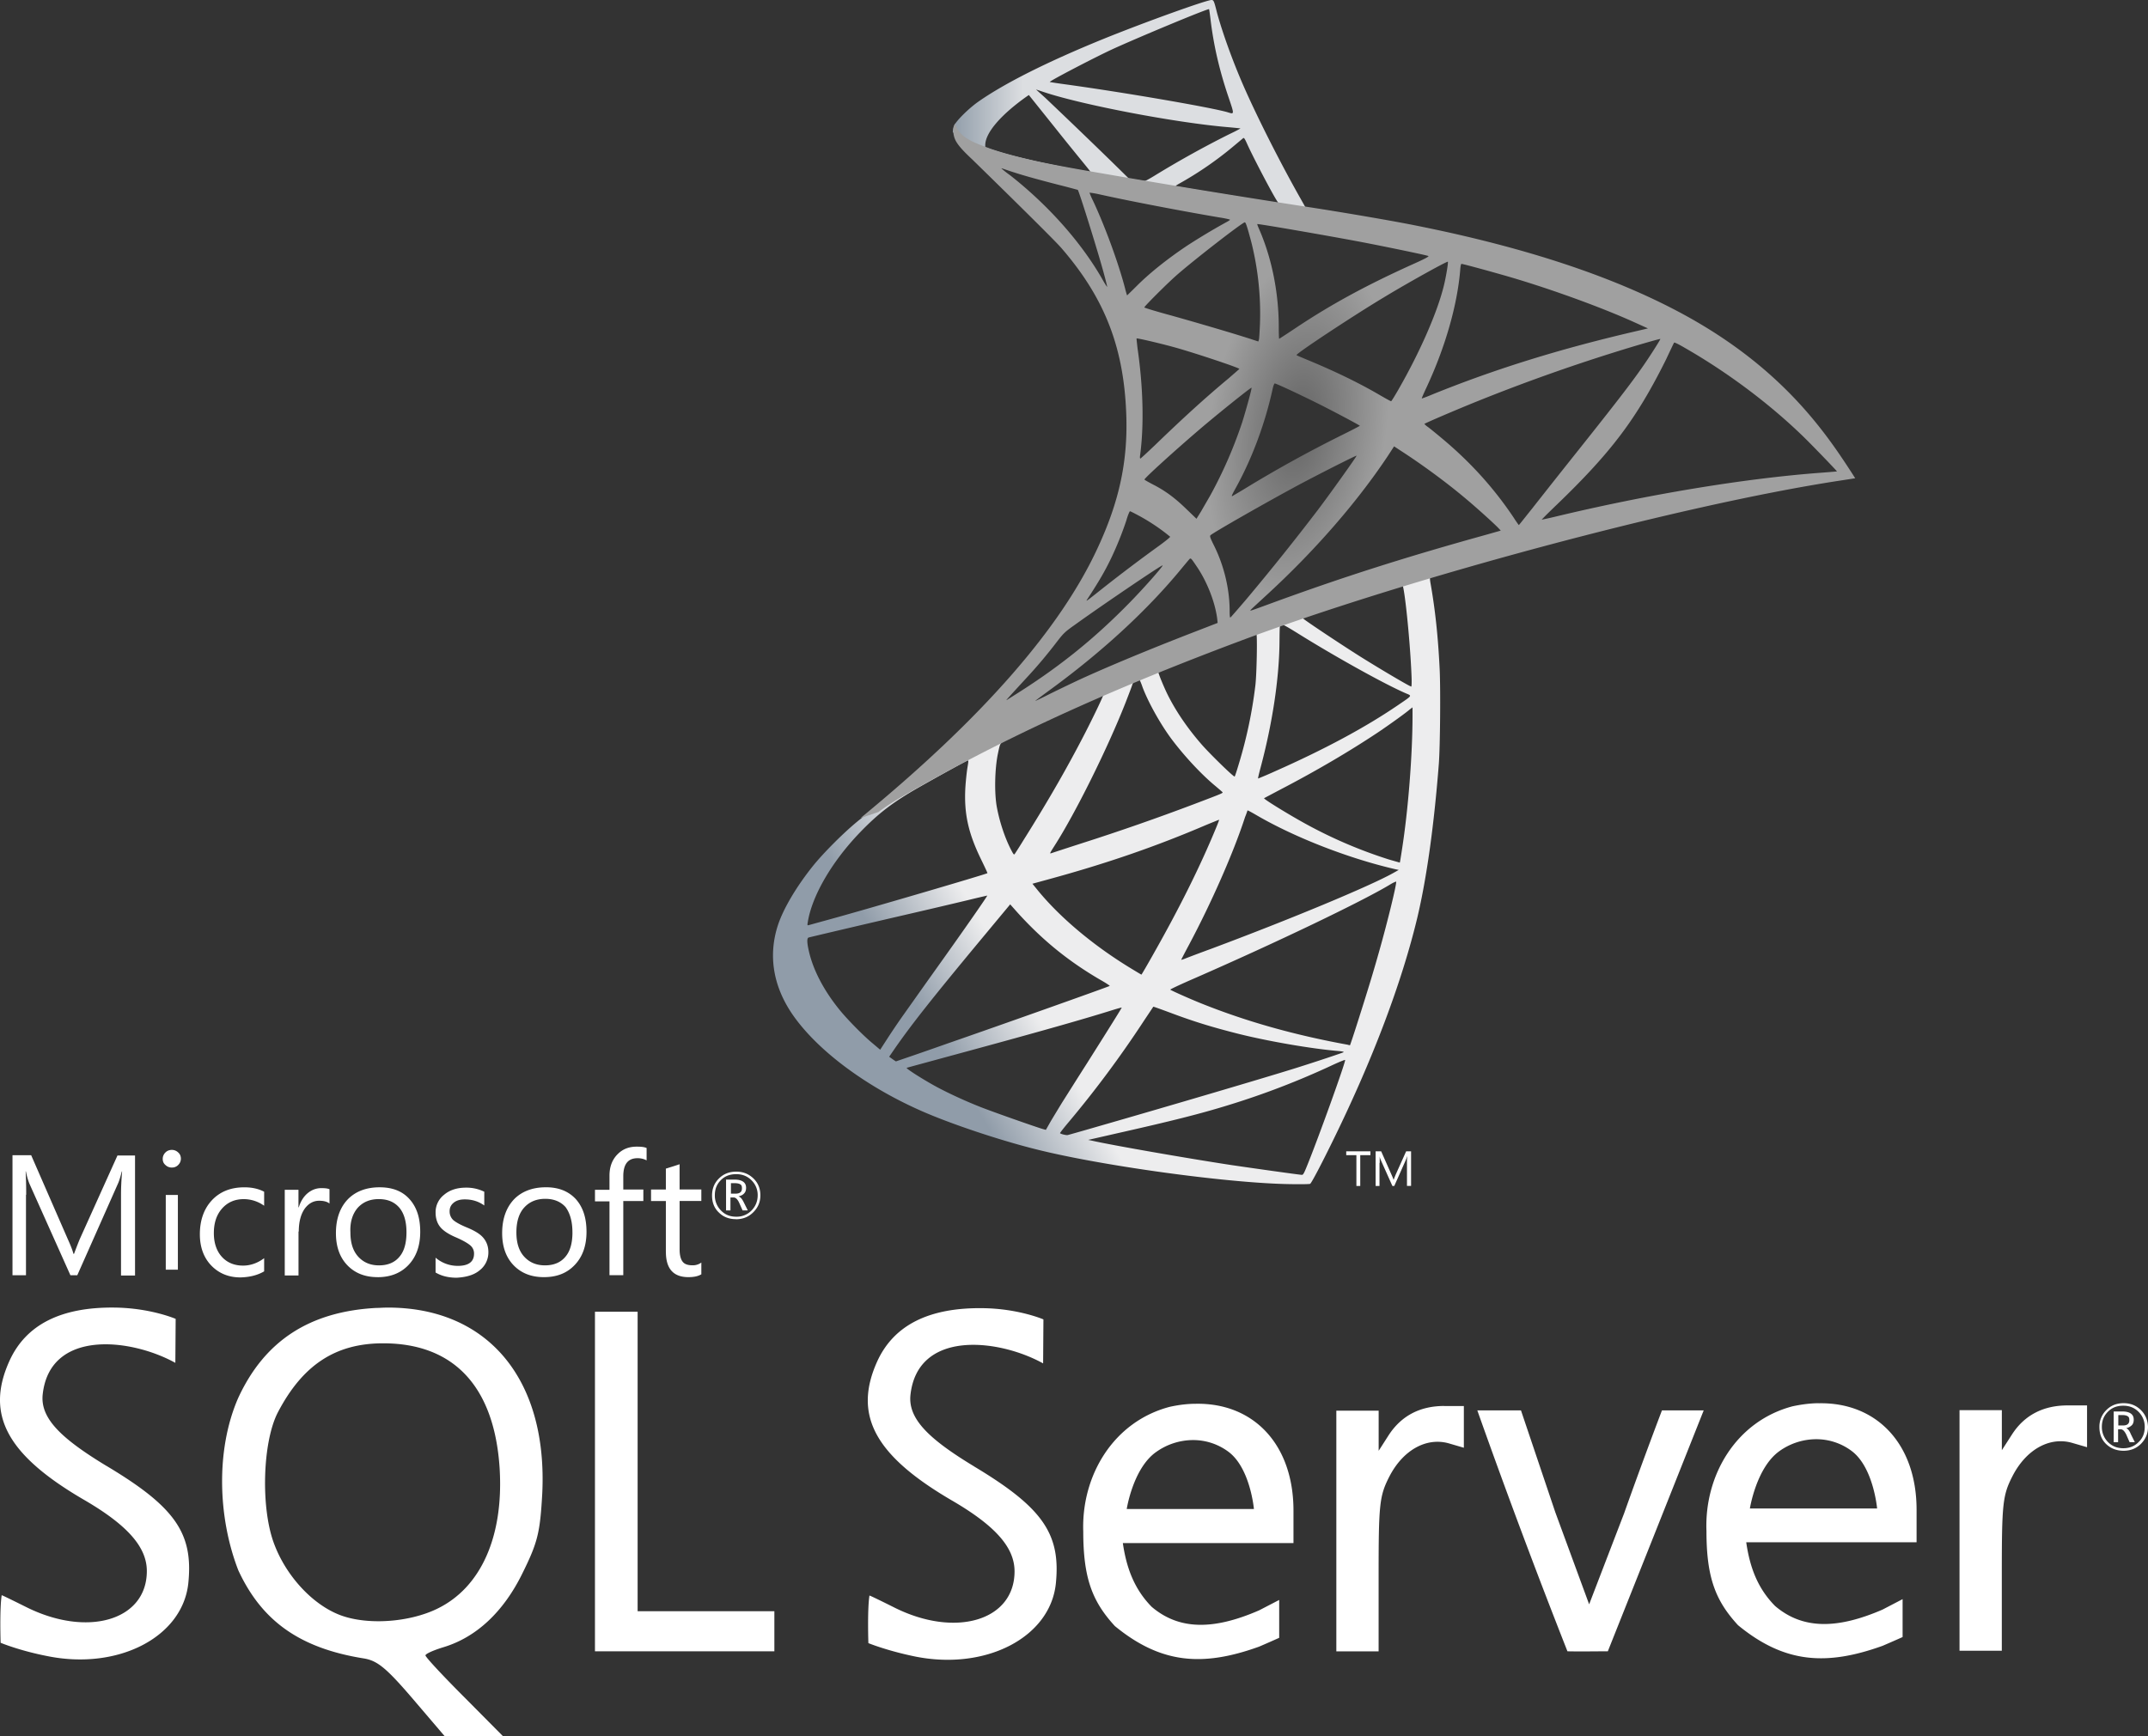
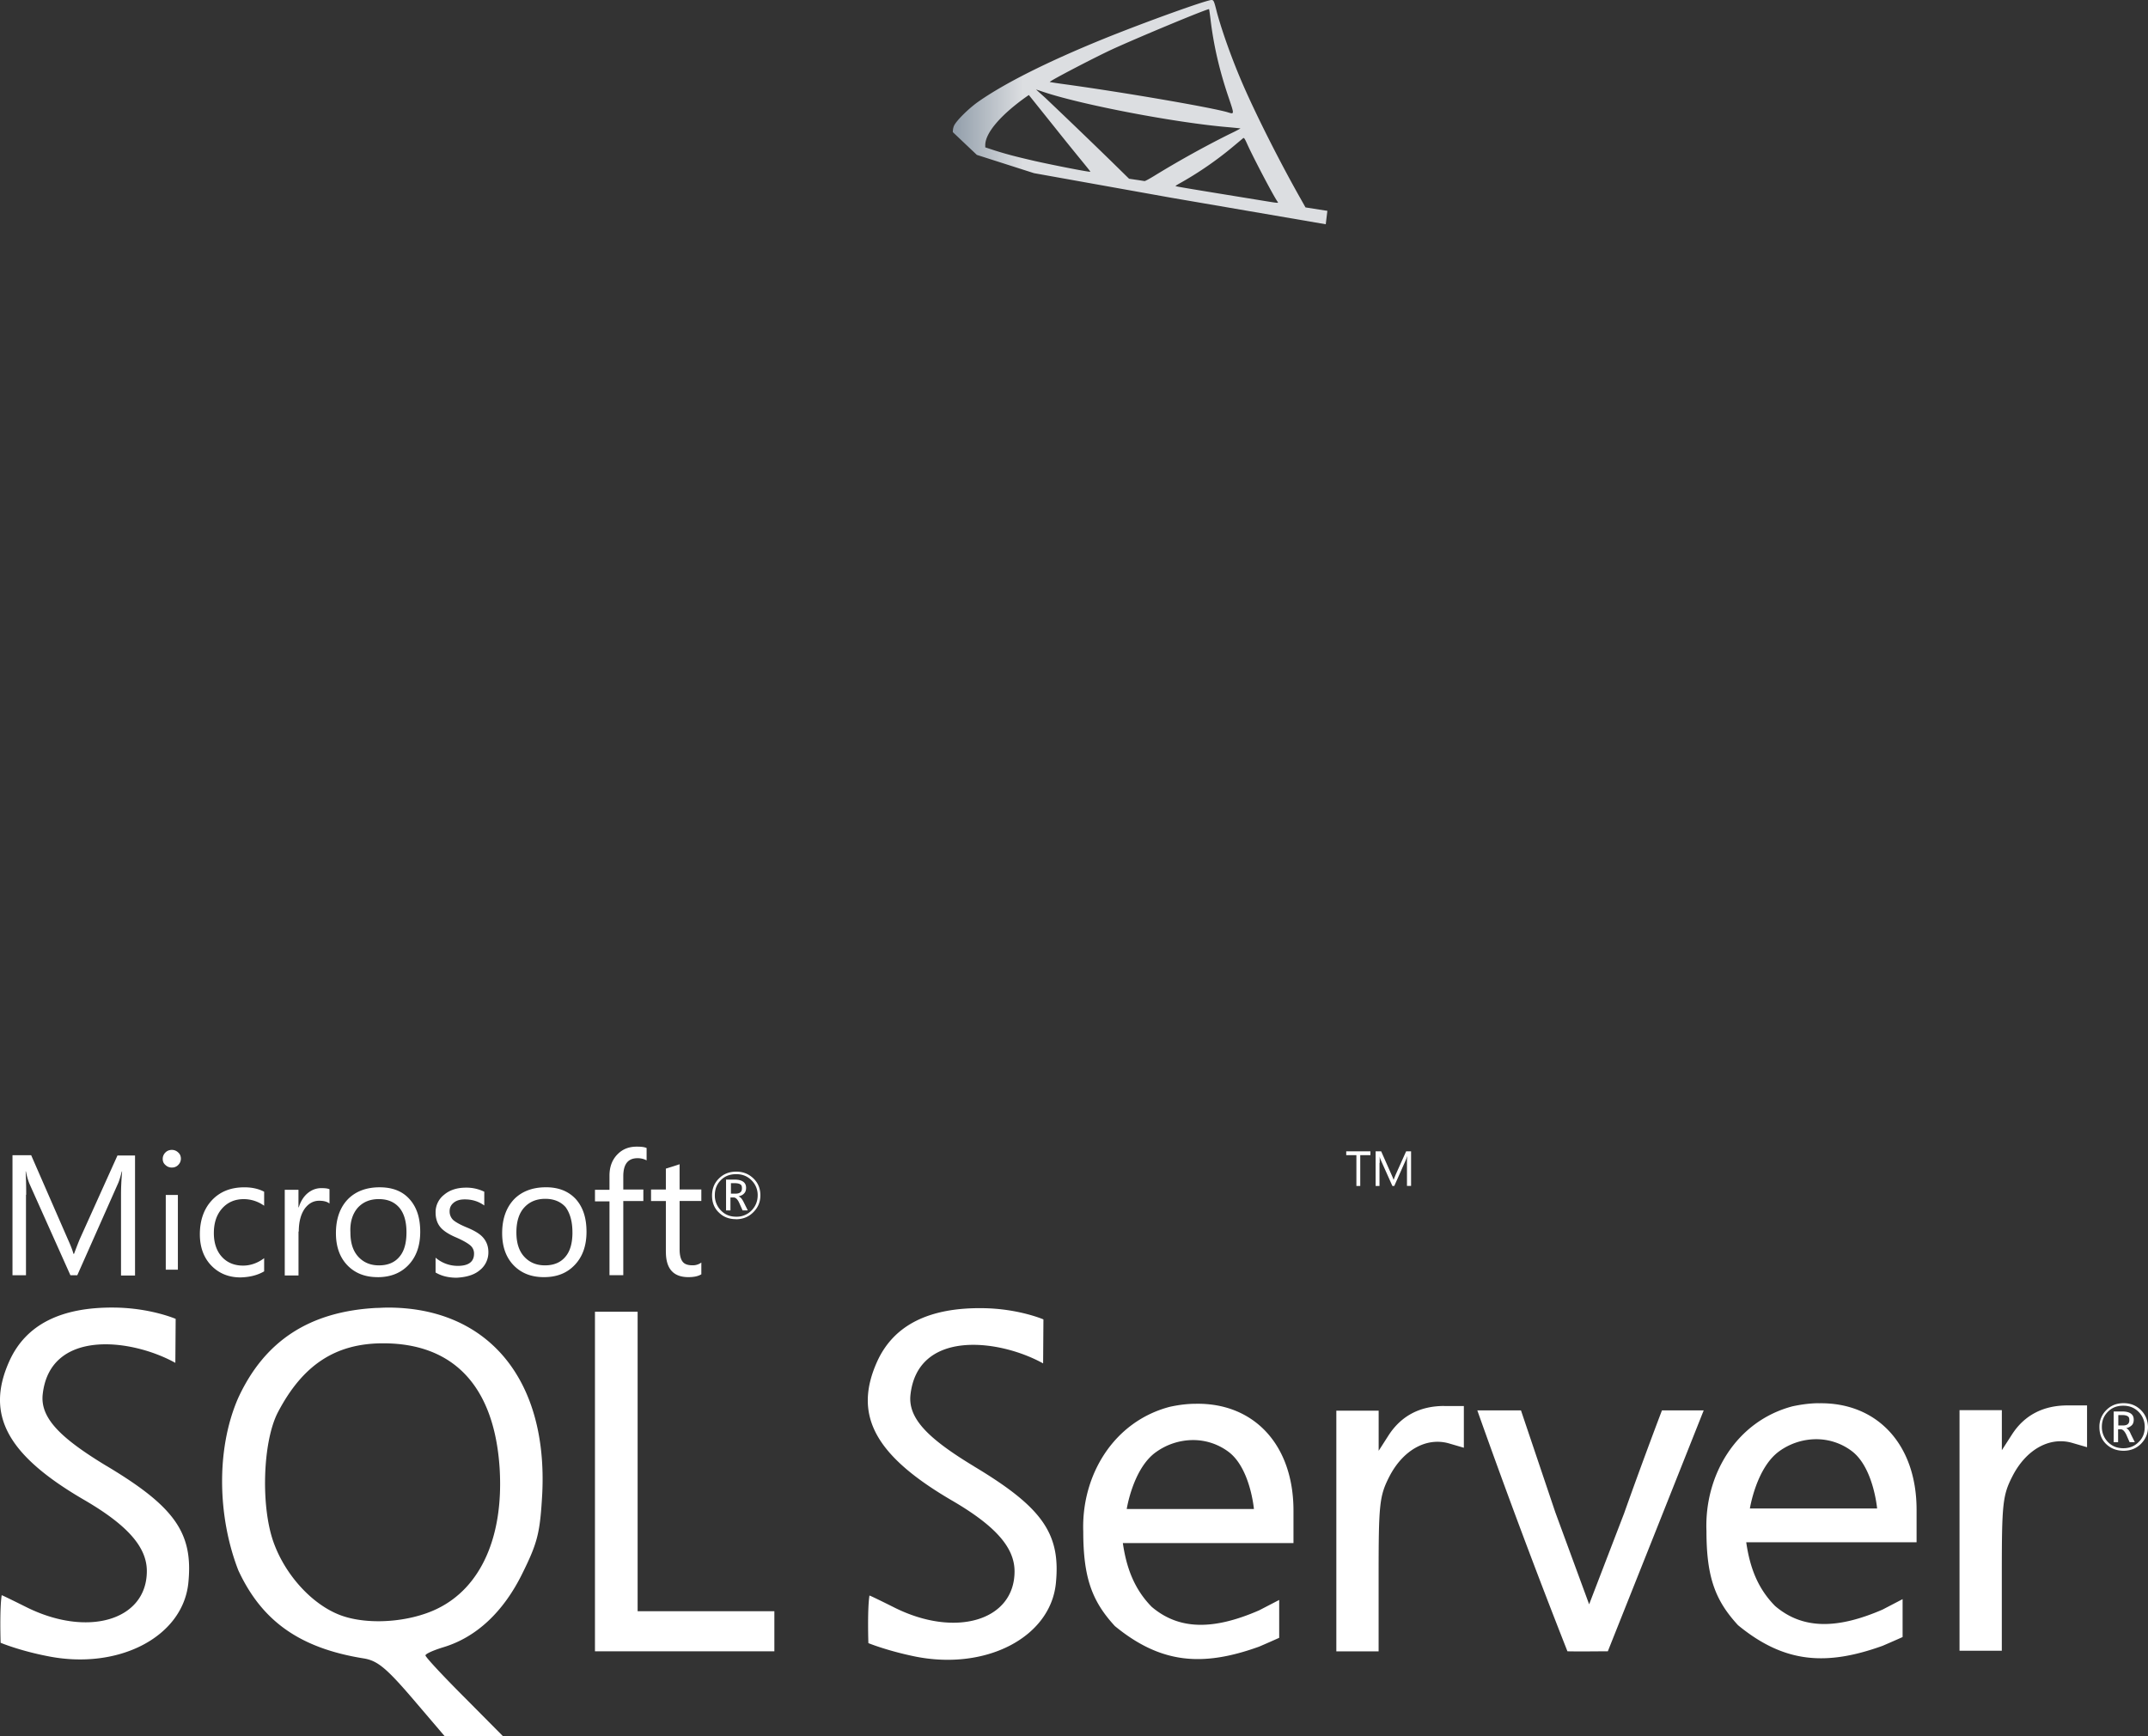
<svg xmlns="http://www.w3.org/2000/svg" viewBox="0 0 1478.2 1195.11">
  <rect x="0" y="0" width="1478.2" height="1195.11" fill="#333333" stroke="none" />
  <defs>
    <linearGradient gradientTransform="matrix(.07 0 0 -.07 858.54 799.37)" y2="1420.33" x2="-2061.25" y1="923.57" x1="-2901.95" gradientUnits="userSpaceOnUse" id="a">
      <stop stop-color="#909ca9" offset="0" />
      <stop stop-color="#ededee" offset="1" />
    </linearGradient>
    <linearGradient gradientTransform="matrix(.07 0 0 -.07 858.54 799.37)" y2="10288.81" x2="-2206.25" y1="10288.81" x1="-2882.7" gradientUnits="userSpaceOnUse" id="b">
      <stop stop-color="#939fab" offset="0" />
      <stop stop-color="#dcdee1" offset="1" />
    </linearGradient>
    <radialGradient gradientUnits="userSpaceOnUse" gradientTransform="matrix(-.067 -.01 -.02 .135 86.25 -830.64)" r="898.12" cy="7277.7" cx="-14217.45" id="c">
      <stop stop-color="#646464" offset="0" />
      <stop stop-color="#a0a0a0" offset="1" />
    </radialGradient>
  </defs>
-   <path d="M1002.18 380.54l-163.25 53.3-142.02 62.69-39.73 10.49a863.95 863.95 0 01-32.2 29.24 1148.65 1148.65 0 01-33.32 27.89c-10 7.9-24.8 22.7-32.33 32.08-11.23 14.07-20.11 29-23.94 40.47-6.78 20.73-3.45 41.7 9.63 61.08 16.78 24.68 50.22 49.85 89.2 67 19.88 8.76 53.31 20 78.49 26.28 41.82 10.62 122.77 22.1 167.31 23.82 9 .37 21.1.37 21.6 0 .98-.62 7.9-13.82 15.91-30.23 27.4-55.9 47.14-108.34 57.87-153.13 6.42-27.14 11.48-63.3 14.8-106.11.87-11.97 1.24-52.07.5-65.65-1.1-22.2-3.08-40.22-6.17-57.87-.49-2.59-.62-4.93-.37-5.06.5-.37 1.98-.86 22.09-6.66l-4.07-9.62zm-37.26 21.84c1.48 0 5.42 37.88 6.41 61.82.25 5.06.12 8.4-.12 8.4-.99 0-20.85-11.73-35.04-20.61-12.34-7.78-35.79-23.32-39.49-26.28-1.23-.87-1.11-1 9-4.45 17.16-5.8 57.88-18.88 59.24-18.88zm-83.17 27.4c1.11 0 3.95 1.6 10.74 5.8 25.41 15.91 59.96 35.16 74.77 41.58 4.57 1.97 5.06 1.23-5.43 8.39-22.46 15.3-50.47 30.35-84.77 45.53a257.46 257.46 0 01-11.23 4.81c-.24 0 .5-3.08 1.48-6.78 8.27-30.73 12.96-61.82 13.2-86.75.13-12.34.13-12.34 1.24-12.7-.25.12-.12.12 0 .12zm-17.15 6.54c.74.74.25 28.38-.74 35.9a314.03 314.03 0 01-11.35 53.68c-1.36 4.56-2.6 8.39-2.84 8.63-.5.62-17.4-15.91-22.95-22.33-9.63-11.1-17.15-22.21-22.7-33.07-2.84-5.55-7.28-16.4-6.91-16.78 1.97-1.36 67-26.53 67.5-26.03zm-80.7 31.7c.12 0 .25 0 .37.13.25.25 1.11 2.22 1.85 4.44 3.95 10.74 12.83 26.53 20.49 36.65 8.39 11.1 19.37 22.95 28.5 30.72 2.96 2.47 5.67 4.81 6.04 5.19.75.74 1 .61-19.12 8.26a1565.11 1565.11 0 01-77.86 27.15 3883.7 3883.7 0 00-20.85 6.79c-1.11.37-.74-.25 2.47-5.31 14.43-22.58 36.4-66.88 48.73-98.22 2.1-5.43 4.2-10.86 4.57-12.1.5-1.72 1.11-2.34 2.71-3.2.87-.25 1.73-.5 2.1-.5zm-24.67 10.25c.37.25-5.93 13.45-12.1 25.54-11.97 23.32-25.05 46.27-42.57 74.16a328.6 328.6 0 01-6.17 9.75c-.61.86-.86.61-2.83-3.21-4.2-8.27-7.66-18.88-9.5-28.63-1.86-9.62-1.49-26.4.61-36.77 1.6-7.65 1.48-7.53 5.18-9.38 15.8-8.02 66.88-31.96 67.38-31.46zm212.84 8.64v5.18c0 27.51-2.96 65.27-7.28 92.79-.74 4.81-1.36 8.76-1.48 8.88 0 0-3.58-.98-7.77-2.22a318.41 318.41 0 01-56.76-24.3c-11.97-6.55-29.37-17.28-28.87-17.78.12-.12 5.3-2.83 11.35-6.04 24.18-12.59 47.38-26.16 67.5-39.6 7.52-5.07 18.87-13.21 21.34-15.43zm-306 36.52c.49 0 .36.99-.38 5.43-.49 3.2-1.1 9.13-1.35 13.2-1 18.02 1.97 31.34 10.86 49.6 2.46 5.06 4.44 9.26 4.31 9.38-.86.74-82.54 24.68-108.21 31.71-7.65 2.1-14.31 3.95-14.8 4.07-.87.25-1 .13-.62-1.97 2.83-18.14 16.65-41.83 35.9-61.82 12.84-13.33 23.08-21.1 40.6-31.1 12.58-7.15 31.96-17.88 33.44-18.38 0-.12.12-.12.24-.12zm192.48 34.42c.13-.12 3.09 1.49 6.67 3.58 26.4 15.3 63.17 29.5 94.51 36.77l2.84.62-3.95 2.22c-16.4 9.13-70.33 31.59-125.48 52.2a998.49 998.49 0 00-17.4 6.53c-1.49.62-2.84 1-2.84.87s2.22-4.44 5.06-9.75c15.42-28.87 30.97-64.04 38.86-88.47 1-2.34 1.6-4.44 1.73-4.57zm-19.62 6.42c.13.13-.86 2.72-2.1 5.68-10.73 26.03-24.8 54.41-42.81 86.25-4.56 8.14-8.39 14.68-8.52 14.68-.12 0-3.82-2.22-8.26-4.93-26.16-16.05-49.36-35.79-64.53-54.91l-2.23-2.72 11.23-3.08c40.23-10.98 74.4-22.83 108.34-37.39 4.81-1.97 8.76-3.58 8.88-3.58zm121.91 42.57s.13.12 0 0c.13 2.84-6.17 28.26-11.35 46.64-4.32 15.43-8.02 27.52-14.8 48.86-2.97 9.38-5.56 17.16-5.68 17.16-.12 0-.86-.13-1.6-.37-36.65-6.67-69.47-15.92-100.32-28.26-8.64-3.46-20.98-9-21.72-9.63-.24-.24 7.16-3.7 16.54-7.77 56.14-24.55 114.38-52.44 134.37-64.4 2.34-1.49 4.2-2.23 4.56-2.23zm-281.45 9.63c.25.24-15.42 22.82-37.39 53.55-7.65 10.73-16.53 23.32-19.86 28a493.36 493.36 0 00-11.23 16.54l-5.19 8.02-5.55-4.69c-6.54-5.43-17.89-17.02-22.95-23.44-10.61-13.2-17.76-27.15-20.6-39.85-1.36-5.93-1.36-8.9-.13-9.26 1.85-.5 34.8-8.27 65.65-15.42 17.15-3.95 37.01-8.64 44.17-10.37a729.18 729.18 0 0113.08-3.08zm15.8 6.04l3.94 4.44c17.77 19.87 35.91 34.56 57.87 47.39 3.95 2.22 6.91 4.2 6.67 4.32-.87.61-76.26 27.39-111.18 39.48a2975.64 2975.64 0 01-35.9 12.46c-.13 0-1.24-.74-2.47-1.6l-2.22-1.6 3.57-5.19c11.6-16.78 26.16-35.16 57.88-73.42zm98.46 70.46c.12-.13 5.55 1.85 12.21 4.32 16.05 6.04 28.75 9.87 45.78 14.19 20.98 5.3 51.33 10.49 69.23 11.97 2.71.24 4.2.49 3.7.86-.87.5-19 6.54-32.33 10.74-21.23 6.66-86 25.78-138.81 40.96-9.75 2.84-18.14 5.18-18.64 5.3-1.23.25-5.3-.86-5.3-1.35 0-.25 2.96-4.07 6.54-8.27a732.4 732.4 0 0050.1-67.37c4.06-6.17 7.52-11.23 7.52-11.35zm-21.72.62c.13.12-8.63 14.18-23.93 38.37-6.54 10.24-13.82 21.84-16.42 25.91-2.46 3.95-6.17 10.12-8.26 13.57l-3.58 6.3-1.85-.5c-4.44-1.23-35.66-12.21-43.93-15.54-10.24-4.08-20.85-9.01-28.75-13.2-9.87-5.31-22.2-13.21-21.22-13.46.24-.12 17.15-4.69 37.5-10.24 54.05-14.68 84.04-23.2 103.66-29.36 3.58-1.12 6.66-1.98 6.78-1.85zm153.62 36.02h.13c.5 1.24-19.5 56.76-26.78 74.29-1.6 3.94-2.22 4.93-3.08 4.8-2.1-.11-31.1-4.19-48.74-6.78-30.73-4.69-82.3-13.7-95.26-16.66l-2.96-.61 18.38-4.2c39.49-8.88 58.5-13.7 77.74-19.62a549.43 549.43 0 0072.68-28c3.82-1.74 7.03-3.1 7.9-3.22z" fill="url(#a)" />
  <path d="M833.88 0c-2.72-.36-46.52 15.43-74.78 26.9-38.13 15.55-67.74 30.36-86 43.2-6.79 4.8-15.3 13.32-16.66 16.65-.5 1.23-.74 2.71-.74 4.2l16.54 15.67 39.36 12.58 93.65 16.78 107.1 18.39 1.11-9.26c-.37 0-.61-.12-.98-.12l-14.07-2.22-2.84-5.06c-14.56-25.66-30.6-57.5-39.98-78.97-7.28-16.66-14.19-35.9-18.01-49.73-2.1-8.39-2.35-8.88-3.7-9zm-1.98 6.3h.13c.12.12.61 3.58 1.1 7.65 2.1 17.28 5.93 33.93 11.97 51.95 4.57 13.57 4.57 12.83-.74 11.23-12.58-3.46-68.97-13.2-109.81-18.88-6.54-.87-12.1-1.73-12.1-1.85-.49-.5 29.5-16.17 42.7-22.34 16.9-7.77 63.3-27.14 66.75-27.76zM712.95 61.58l4.82 1.6c26.15 8.89 91.92 21.47 128.2 24.43 4.07.37 7.52.75 7.65.75.12.12-3.33 1.97-7.78 4.07a681.5 681.5 0 00-50.1 27.76c-3.94 2.47-7.52 4.44-8.01 4.44-.5 0-3.09-.5-5.8-.86l-4.94-.74-12.33-12.1a5171.3 5171.3 0 00-45.29-43.55zm-4.93 3.82l17.4 21.72c9.5 11.97 19.12 23.7 21.22 26.28 2.1 2.6 3.82 4.7 3.7 4.82-.5.37-25.17-4.45-38.25-7.4-13.45-3.1-19-4.57-27.27-7.16l-6.79-2.23v-1.72c.13-8.27 10.62-20.61 28.38-33.2zm147.82 29.62c.5 0 1.1 1.1 2.59 4.44 4.2 9.25 17.28 34.18 20.48 38.99 1 1.6 2.72 1.73-14.68-1.1-41.83-6.8-55.28-9.02-55.28-9.26 0-.13 1.23-.99 2.84-1.85a240.88 240.88 0 0037.63-26.04c2.84-2.34 5.43-4.57 5.93-4.94.12-.24.37-.37.49-.24z" fill="url(#b)" />
-   <path d="M657.3 85.02s-2.71 4.32-.12 10.74c1.6 3.95 6.3 8.76 11.6 13.7 0 0 54.9 53.55 61.57 61.2 30.35 35.04 43.56 69.59 44.8 117.22.73 30.6-5.07 57.5-19.5 88.72-25.67 56.02-79.84 117.83-163.37 186.44l12.21-4.07c7.9-5.93 18.63-12.22 43.8-26.04 58.12-31.83 123.52-61.08 203.72-91.18 115.5-43.44 305.4-94.28 413.48-110.8l11.23-1.74-1.73-2.71c-9.87-15.3-16.65-24.8-24.8-34.92-23.69-29.37-52.44-53.18-87.6-72.93-48.37-27.02-110.93-48.12-190.15-63.79-14.93-2.96-47.75-8.64-74.4-12.7a7577.85 7577.85 0 01-133.26-21.72c-14.44-2.47-36.03-6.17-50.35-9.26-7.4-1.6-21.59-4.93-32.7-8.76-8.88-3.45-21.71-6.9-24.43-17.4zm31.84 30.85c.12-.12 2.1.62 4.69 1.48 4.69 1.6 10.73 3.46 17.9 5.43A910.1 910.1 0 00728 127.1c7.4 1.85 13.57 3.58 13.7 3.58.86.86 13.32 40.71 17.52 56.01 1.6 5.8 2.83 10.74 2.71 10.74-.13.12-1.48-1.97-3.09-4.81-14.43-25.42-37.26-51.2-63.67-71.94-3.45-2.46-6.04-4.69-6.04-4.8zm60.7 16.78c.62 0 3.34.37 6.67 1.11 20.98 4.7 58.61 11.85 82.67 15.92 4.07.62 7.28 1.36 7.28 1.6 0 .25-1.48 1.11-3.33 2.1a447.66 447.66 0 00-25.91 15.55c-13.7 9.13-26.04 19-34.92 27.88-3.58 3.58-6.67 6.54-6.67 6.54s-.73-2.1-1.35-4.69c-4.44-17.15-13.7-42.57-22.09-60.46a52.95 52.95 0 01-2.47-5.67c0 .24 0 .12.13.12zm106.86 20.36c.74.25 1.98 4.44 4.44 13.7a202 202 0 015.93 56.51c-.25 5.18-.5 10-.74 10.61l-.37 1.24-6.42-2.1c-13.2-4.2-34.67-10.5-53.06-15.67-10.49-2.84-19-5.43-19-5.68 0-.74 15.3-16.04 21.84-21.84 12.46-10.98 46.27-37.14 47.38-36.77zm8.52 1.23c.37-.36 51.08 8.4 74.15 12.84 17.16 3.33 42.08 8.51 43.56 9.13.74.24-1.85 1.73-10.12 5.43-32.57 14.68-56.76 27.88-80.82 43.92-6.29 4.2-11.6 7.65-11.72 7.65-.12 0-.25-3.57-.25-7.9 0-23.44-4.68-47.13-13.32-67.12-.87-1.97-1.6-3.82-1.48-3.95zm131.16 25.92c.37.37-1.23 10.36-2.71 16.28-4.45 18.39-16.41 45.66-31.1 71.32-2.59 4.57-4.93 8.27-5.18 8.4-.25.12-3.58-1.73-7.4-3.95-14.32-8.4-30.6-16.3-48.37-23.7-4.94-2.1-9.26-3.82-9.38-4.07-.87-.74 38.87-27.02 59.84-39.6 16.66-10.12 43.8-25.18 44.3-24.68zm9.38 1.48c1.1 0 23.57 6.17 35.29 9.62 29 8.64 62.3 20.86 84.03 30.73l9 4.07-6.29 1.48c-53.06 12.21-98.46 26.28-142.27 44.05a91.31 91.31 0 01-7.03 2.71c-.25 0 .99-2.83 2.59-6.29 13.2-28 21.72-57.25 23.81-82.18.13-2.34.5-4.2.87-4.2zm-223.58 51.33c.36-.37 17.52 3.7 26.77 6.29 14.07 3.95 43.93 13.94 43.93 14.68 0 .13-3.33 2.97-7.28 6.42-16.17 13.45-31.71 27.64-50.35 45.65-5.55 5.31-10.24 9.63-10.48 9.63-.25 0-.37-.74-.25-1.73 2.84-20.73 2.22-47.38-1.73-74.4-.37-3.46-.74-6.42-.61-6.54zm360.42.37c.24.24-7.9 13.08-13.08 20.36-7.4 10.6-18.27 24.68-42.82 55.52a8208.85 8208.85 0 00-32.33 40.85c-4.93 6.16-9 11.35-9.13 11.35-.12 0-1.72-2.22-3.45-4.94-13.82-20.73-30.36-38.87-49.98-55.15-3.7-3.09-7.77-6.42-9.13-7.4a13.76 13.76 0 01-2.46-2.1c0-.37 20.97-9.38 36.89-15.8a1264.68 1264.68 0 0194.4-33.69c14.92-4.68 30.84-9.25 31.09-9zm9.5 2.47c.5-.13 3.45 1.35 7.03 3.45 29.99 17.15 59.35 39.24 82.55 61.94 6.54 6.42 22.7 23.2 22.46 23.32 0 0-5.68.5-12.34.99-51.95 3.95-118.46 14.93-182.37 30.35a246.8 246.8 0 01-8.4 1.85c-.24 0 4.57-4.8 10.62-10.6 37.51-36.16 54.66-58.99 74.9-99.7 2.83-6.05 5.3-11.23 5.55-11.6-.12 0-.12 0 0 0zm-274.8 28.13c1.74.37 17.78 7.9 29.87 13.94 11.1 5.55 27.76 14.44 28.63 15.18.12.12-5.8 3.2-13.08 6.79a860.18 860.18 0 00-63.8 35.16 429.37 429.37 0 01-10.98 6.54c-.5 0-.37-.5 2.96-6.54 11.1-20.23 20-44.42 25.05-67.99.5-1.85.99-3.08 1.36-3.08zm-16.03 2.96c.37.37-3.83 15.55-6.42 23.81a303.82 303.82 0 01-21.84 50.1c-1.97 3.45-4.93 8.51-6.54 11.35l-3.08 4.94-6.91-6.66c-8.02-7.78-14.56-12.6-22.95-16.91-3.34-1.73-5.93-3.2-5.93-3.45 0-1 21.1-20.12 37.27-33.94 11.6-10 36.03-29.61 36.4-29.24zm98.1 40.35l6.04 3.95c13.82 9 30.1 20.97 42.57 31.46 7.03 5.8 20.6 18.02 23.32 20.98l1.48 1.6-10 2.84c-56.5 15.67-100.19 29.61-151.15 48.37-5.67 2.1-10.49 3.82-10.86 3.82-.74 0-1.35.62 11.36-11.1 32.57-29.98 61.44-63.05 82.91-95.26zm-25.8 6.42c.25.24-16.65 24.06-26.77 37.5a1669.84 1669.84 0 01-48.37 60.46c-6.17 7.29-11.47 13.33-11.72 13.46-.37.12-.5-1.73-.5-4.57 0-14.93-3.82-30.85-10.48-44.42-2.84-5.68-3.34-7.03-2.72-7.65 2.35-2.1 38.25-22.58 60.96-34.8 15.3-8.14 39.23-20.23 39.6-19.98zm-155.96 38.25c.37 0 3.2 1.48 6.42 3.2 7.9 4.32 14.93 9.13 21.22 14.32.24.24-2.96 2.84-7.16 5.92a1152.64 1152.64 0 00-39.85 30.1c-10.86 8.65-11.23 8.9-10 7.04 8.15-12.46 12.22-19.5 16.54-28.5a229.69 229.69 0 0010.36-25.79c.99-3.58 2.22-6.3 2.47-6.3zm41.58 32.57c.62-.12 1.36.99 4.69 5.92 7.03 10.5 12.46 24.56 13.82 35.91l.25 2.47-16.9 6.54c-30.24 11.72-58.12 23.32-77 31.96-5.3 2.46-14.56 6.9-20.6 9.87-6.05 3.08-10.99 5.43-10.99 5.3 0-.12 3.82-2.96 8.51-6.41 36.9-26.78 68.86-56.15 92.8-85.51 2.58-3.09 4.93-5.93 5.17-6.05zm-19.12 4.7c.5.48-13.57 16.4-23.2 26.15-23.81 24.3-47.38 43.31-76.63 61.82-3.7 2.34-7.03 4.44-7.4 4.69-.86.5.25-.74 13.08-14.69a336.08 336.08 0 0021.35-25.3c4.68-6.04 5.55-6.9 12.34-11.71 18.14-13.08 59.96-41.46 60.46-40.97z" fill="url(#c)" />
  <path fill="#fff" d="M265.75 900.1c-2.28 0-4.56.22-6.81.22-45.98 2.45-76.99 22.68-95.12 62.2-15.5 35.73-13.8 82.44.18 118.4 16.26 35.12 42.55 53.67 86.41 60.67 9.29 1.52 15.51 6.62 33.49 27.6l22.12 25.92h40.12l-26.68-26.9c-14.75-14.74-26.67-27.58-26.67-28.7 0-1.13 5.64-3.6 12.47-5.68 22.5-6.82 41.2-24.2 54.27-50.86 10.59-21.4 12.1-28.02 13.62-54.64 3.97-79.26-37.82-128.82-107.4-128.25v.02zm35.17 207.27c-19.52 9.46-47.86 11.34-66.36 4.56-19.12-7.03-37.64-26.9-45.97-49.38-9.26-24.6-7.94-69.96 2.65-90.39 17.02-32.53 39.53-47.49 72.43-47.49 48.79 0 76.54 29.89 80.17 86.05 2.86 46.89-12.84 82.06-42.9 96.63l-.02.02zM993.94 967.8c-16.82 0-29.7 6.82-38.38 20.24l-6.8 10.62v-27.63h-29.13v165.68h29.1v-52.95c0-48.43.6-54.09 7.37-67.34 9.33-18.17 25.37-27.23 40.88-22.9l10.41 3.04v-28.71h-13.45v-.05zm-171.1-1.51c-5.7 0-11.75.76-17.77 2.08-38.98 10.19-60.94 47.49-59.6 85.87 0 32.14 6.25 48.2 21.75 65.06 31.77 26.06 60.5 28.15 99.28 14.16 6.61-2.82 13.81-6.07 13.81-6.07v-26.07l-13.81 7.16c-31.38 13.66-55.02 13.66-73.95-2.43-12.08-12.3-17.4-27.04-19.84-43.87h117.43v-22.34c0-45.54-27.41-74.3-67.32-73.55h.03zm-47.49 72.64s4.34-28.4 20.43-39.55a43.91 43.91 0 0125.33-8.11c8.72 0 17.41 2.82 24.6 8.3 14.74 11.35 17.21 39.15 17.21 39.15h-87.56v.21zm-702.1-29.88c-31.58-19.13-45.59-32.92-43.87-49.18 4.9-45 60.5-38.78 91.29-21.75l.22-30.28s-17.02-7.37-41.42-7.76c-37.43-.56-61.63 11.71-72.97 36.7-16.66 36.86-1.91 64.66 51.4 95.67 29.92 17.41 43.15 32.53 43.15 49 0 34.05-41.05 45.94-83.4 24.58-8.72-4.34-16.1-7.96-16.48-7.96-1.52 9.65-.74 32.74-.74 32.74s13.01 5.47 32.53 9.24c48.4 9.65 92.44-13.06 96.6-49.92 3.63-34.6-8.89-52.76-56.31-81.1v.02zM1251.7 965.9c-5.68 0-11.71.78-18 2.1-38.93 10.2-60.85 47.5-59.36 85.88 0 32.09 6.23 48 21.73 64.83 31.77 26.1 60.5 28.2 99.48 14.19 6.59-2.82 13.77-6.03 13.77-6.03v-26.1l-13.8 7.19c-31.44 13.62-55.08 13.62-73.94-2.47-12.15-12.28-17.42-26.85-19.87-43.87h117.23v-22.34c0-45.32-27.4-74.1-67.3-73.34l.06-.04zm-47.5 72.64s4.39-28.36 20.45-39.73a43.68 43.68 0 0125.31-8.13c8.68 0 17.42 2.82 24.6 8.33 14.74 11.34 17.22 39.34 17.22 39.34h-87.55l-.02.2zm-533.8-29.12c-31.58-19.08-45.54-32.92-43.85-49.19 4.9-45.02 60.5-38.77 91.3-21.74l.21-30.28s-17.02-7.37-41.42-7.72c-37.43-.56-61.63 11.71-72.99 36.7-16.63 36.86-1.7 64.66 51.44 95.67 29.88 17.4 43.1 32.31 43.1 48.8 0 34.04-41.02 46.12-83.37 24.56-8.68-4.34-16.05-7.92-16.48-7.92-1.52 9.65-.74 32.75-.74 32.75s12.86 5.27 32.31 9.24c48.45 9.67 92.51-13.01 96.66-49.88 3.6-34.44-8.9-52.59-56.17-80.95v-.04zm752.42-42c-16.83 0-29.86 6.82-38.38 20.25l-6.82 10.58v-27.58h-29.12v165.63h29.1v-52.95c0-48.4.59-54.09 7.38-67.32 9.32-18.15 25.37-27.23 40.87-22.87l10.41 3.03v-28.78h-13.44zm-984.02 41.04V902.94h-29.36v233.73H532.9v-27.6H438.8v-100.6zm679.01 32.9l-24.2 62.98-23.27-63.33-23.64-70.17h-30.05a5139.08 5139.08 0 0062.02 165.83c9.26.21 18.54 0 27.8 0l32.68-82.06 33.29-83.75h-28.73s-12.7 33.27-25.92 70.52l.02-.02zm-611.36-202.1c4.73 0 8.68-1.53 11.93-4.78 3.21-3.2 4.9-6.98 4.9-11.7 0-4.74-1.69-8.68-4.9-11.72-3.25-3.04-7-4.55-11.7-4.55-4.78 0-8.73 1.52-11.94 4.72-3.25 3.21-4.72 7.16-4.72 11.71 0 4.78 1.52 8.72 4.72 11.72 3.04 3.03 6.99 4.55 11.71 4.55v.04zm-10.4-26.9c2.81-2.82 6.24-4.12 10.62-4.12 4.12 0 7.55 1.3 10.41 4.12a14.17 14.17 0 014.34 10.41c0 4.16-1.52 7.76-4.34 10.58a14.17 14.17 0 01-10.4 4.17c-4.2 0-7.6-1.3-10.42-4.17a14.56 14.56 0 01-4.33-10.58c0-4.16 1.3-7.59 4.12-10.4zm7 11.93h1.9c1.35 0 2.68 1.3 3.8 3.77l2.28 5.12h3.58l-2.82-5.68c-1.15-2.28-2.28-3.6-3.6-3.97 1.67-.4 3-.96 3.95-2.09.95-.97 1.3-2.3 1.3-3.79 0-1.73-.54-3.03-1.7-3.99-1.3-1.08-3.38-1.67-6.07-1.67h-6.02v21.19h3.03v-8.9l.37.01zm0-9.85h2.65c1.9 0 3.25.4 3.99.96.71.56.9 1.3.9 2.64 0 2.45-1.51 3.6-4.33 3.6h-3.25v-7.2h.04zM18.03 822.4c0-7.37-.21-12.86-.39-16.09h.18c.75 3.82 1.69 6.66 2.45 8.54l28.19 62.98h4.72l28.2-63.54c.75-1.73 1.51-4.34 2.45-7.96h.21c-.56 6.3-.76 11.76-.76 16.11v55.59h9.65V795.4h-12.1l-25.91 57.47c-.96 2.28-2.28 5.68-3.97 10.2h-.4c-.56-2.24-1.88-5.65-3.76-9.81l-25.33-58.05H8.6v82.62h9.28v-55.39l.15-.04zm96.05.16h8.33V874h-8.33v-51.45zm4.16-18.87c1.74 0 3.21-.59 4.34-1.74a6.02 6.02 0 001.9-4.33c0-1.7-.56-3.21-1.88-4.34a6.07 6.07 0 00-4.38-1.74c-1.69 0-3.2.59-4.34 1.74a6.1 6.1 0 00-1.9 4.34c0 1.88.58 3.2 1.9 4.33a6.24 6.24 0 004.34 1.74h.02zm63.54 71.45v-9.06c-4.55 3.4-9.46 5.1-14.53 5.1-6.07 0-11-2.09-14.6-6.08-3.57-3.94-5.48-9.43-5.48-16.26 0-7.16 1.9-12.84 5.85-17.18 3.8-4.16 8.72-6.24 14.75-6.24a24.2 24.2 0 0114.01 4.55v-9.65c-3.97-2.08-8.5-3.03-13.62-3.03-9.45 0-16.82 3.03-22.33 8.9-5.47 5.84-8.29 13.8-8.29 23.41 0 8.54 2.45 15.72 7.55 21.21 5.31 5.64 12.1 8.5 20.43 8.5 6.44-.18 11.7-1.52 16.26-4.17zm23.83-27.43c0-6.79 1.52-12.27 4.34-16.05 2.65-3.4 5.85-5.12 9.65-5.12 3.2 0 5.48.59 7.15 1.91v-9.84c-1.3-.57-3.18-.76-5.63-.76-3.4 0-6.44 1.14-9.11 3.25-2.82 2.23-5.07 5.64-6.4 9.98h-.21V819h-9.44v58.98h9.46v-30.27h.2zm54.28 31.44c8.9 0 16.05-2.86 21.36-8.54 5.3-5.64 7.94-13.23 7.94-22.69 0-9.64-2.43-17.02-7.38-22.5-4.9-5.49-11.7-8.14-20.6-8.14s-16.05 2.65-21.36 7.77c-5.68 5.64-8.67 13.6-8.67 23.8 0 8.9 2.43 16.27 7.55 21.76 5.29 5.68 12.3 8.52 21.16 8.52v.02zm-13.44-48.05c3.6-3.8 8.32-5.69 14.18-5.69 6.07 0 10.62 1.9 14 5.69 3.41 3.97 5.1 9.63 5.1 17.2 0 7.2-1.51 12.85-4.72 16.65-3.21 3.97-7.94 6.07-14.19 6.07-6.07 0-10.77-2.1-14.37-6.07-3.58-4-5.3-9.46-5.3-16.66-.36-7.15 1.52-13 5.3-17.2zM330.59 874a15.5 15.5 0 005.5-12.1c0-4.34-1.51-7.93-4.33-10.78-2.3-2.27-5.86-4.33-11-6.41-4.55-1.91-7.37-3.6-8.89-4.93a8.1 8.1 0 01-2.45-6.07c0-2.45.96-4.34 2.82-5.85 1.91-1.52 4.34-2.26 7.6-2.26 5.09 0 9.45 1.35 13.43 4.19v-9.46a27.71 27.71 0 00-12.68-2.81c-6.07 0-11.19 1.67-14.97 4.9a15.11 15.11 0 00-5.85 12.27c0 4.34 1.3 7.94 3.77 10.58 2.08 2.26 5.64 4.56 10.58 6.61 4.73 2.09 7.94 3.97 9.65 5.49a7.21 7.21 0 012.45 5.64c0 5.5-3.77 8.35-11.14 8.35a23.38 23.38 0 01-15.33-5.64v10.2c4.12 2.47 9.06 3.6 14.53 3.6 7-.38 12.49-2.09 16.26-5.5l.05-.02zm45.02-56.73c-8.9 0-16.05 2.65-21.37 7.77-5.63 5.64-8.67 13.6-8.67 23.81 0 8.9 2.45 16.27 7.55 21.75 5.31 5.68 12.3 8.52 21.18 8.52 9.11 0 16.05-2.86 21.36-8.54 5.32-5.64 7.96-13.23 7.96-22.69 0-9.65-2.47-17.02-7.37-22.5-5.12-5.5-11.93-8.14-20.6-8.14l-.04.02zm18.34 31.02c0 7.2-1.52 12.85-4.73 16.65-3.2 3.97-7.93 6.07-14.18 6.07-6.07 0-10.78-2.1-14.38-6.07-3.58-3.99-5.29-9.46-5.29-16.65 0-7.6 1.89-13.45 5.68-17.4 3.58-3.77 8.31-5.68 14.19-5.68 5.85 0 10.56 1.9 13.96 5.68 3.04 4.17 4.73 9.83 4.73 17.4h.02zm25.55 29.5h9.43v-51.06h13.81v-7.94h-13.81v-9.1c0-8.29 3.2-12.45 9.85-12.45 2.23 0 4.5.56 6.2 1.52v-8.52c-1.7-.76-3.97-.94-6.81-.94-5.1 0-9.26 1.52-12.67 4.73-3.97 3.77-6.07 8.67-6.07 15.31v9.67h-9.98v7.94h9.98v50.88l.07-.03zm38.75-16.08c0 11.54 5.1 17.41 15.5 17.41 3.78 0 6.62-.6 8.9-1.95v-8.1a9.87 9.87 0 01-6.08 1.9c-3.2 0-5.46-.76-6.78-2.47-1.35-1.7-2.1-4.56-2.1-8.5v-33.3h14.95v-7.93h-14.96V801.4c-3.25 1.13-6.44 2.08-9.45 3.03v14.36h-10.2v7.94h10.2v34.98l.02.02zm1014.88 108.73c-3.21-3.04-7-4.56-11.71-4.56-4.77 0-8.72 1.52-11.93 4.78a15.9 15.9 0 00-4.73 11.7c0 4.73 1.52 8.68 4.7 11.72 3.22 3.03 7.16 4.55 11.93 4.55 4.71 0 8.68-1.52 11.93-4.73 3.2-3.25 4.88-7 4.88-11.7-.17-4.78-1.89-8.73-5.1-11.76h.03zm-1.52 22.34c-2.82 2.81-6.25 4.11-10.4 4.11-4.13 0-7.55-1.3-10.42-4.11a14.7 14.7 0 01-4.34-10.63c0-4.12 1.3-7.55 4.17-10.4 2.82-2.83 6.22-4.13 10.58-4.13 4.12 0 7.55 1.3 10.41 4.12a14.31 14.31 0 014.34 10.4c0 4.4-1.3 7.77-4.34 10.64zm-8.5-9.66a8.16 8.16 0 003.97-2.08c.95-.97 1.3-2.3 1.3-3.81 0-1.7-.54-3.04-1.69-3.97-1.3-1.09-3.4-1.67-6.07-1.67h-6.03v21.16h3.04v-8.89h1.88c1.3 0 2.6 1.3 3.78 3.77l2.25 5.1h3.6l-2.82-5.68c-.97-2.47-2.1-3.6-3.25-3.97l.04.04zm-2.08-1.9h-3.26v-7.16h2.67c1.89 0 3.21.35 3.97.93.76.57.93 1.3.93 2.65 0 2.45-1.51 3.58-4.33 3.58h.02zM933.44 816.35h2.65v-21.18h7v-2.65h-16.65v2.65h7v21.18zm16.05-15.91c0-2.07 0-3.76-.15-4.7.17 1.12.56 1.88.74 2.44l8.13 18.17h1.3l8.15-18.34c.22-.57.4-1.3.76-2.28-.17 1.89-.17 3.4-.17 4.55v16.05h2.82v-23.81h-3.4l-7.38 16.44c-.17.58-.76 1.73-1.13 3.03h-.21c-.16-.76-.55-1.51-1.09-2.81l-7.37-16.66h-3.82v23.86h2.67v-15.92l.15-.02z" />
</svg>